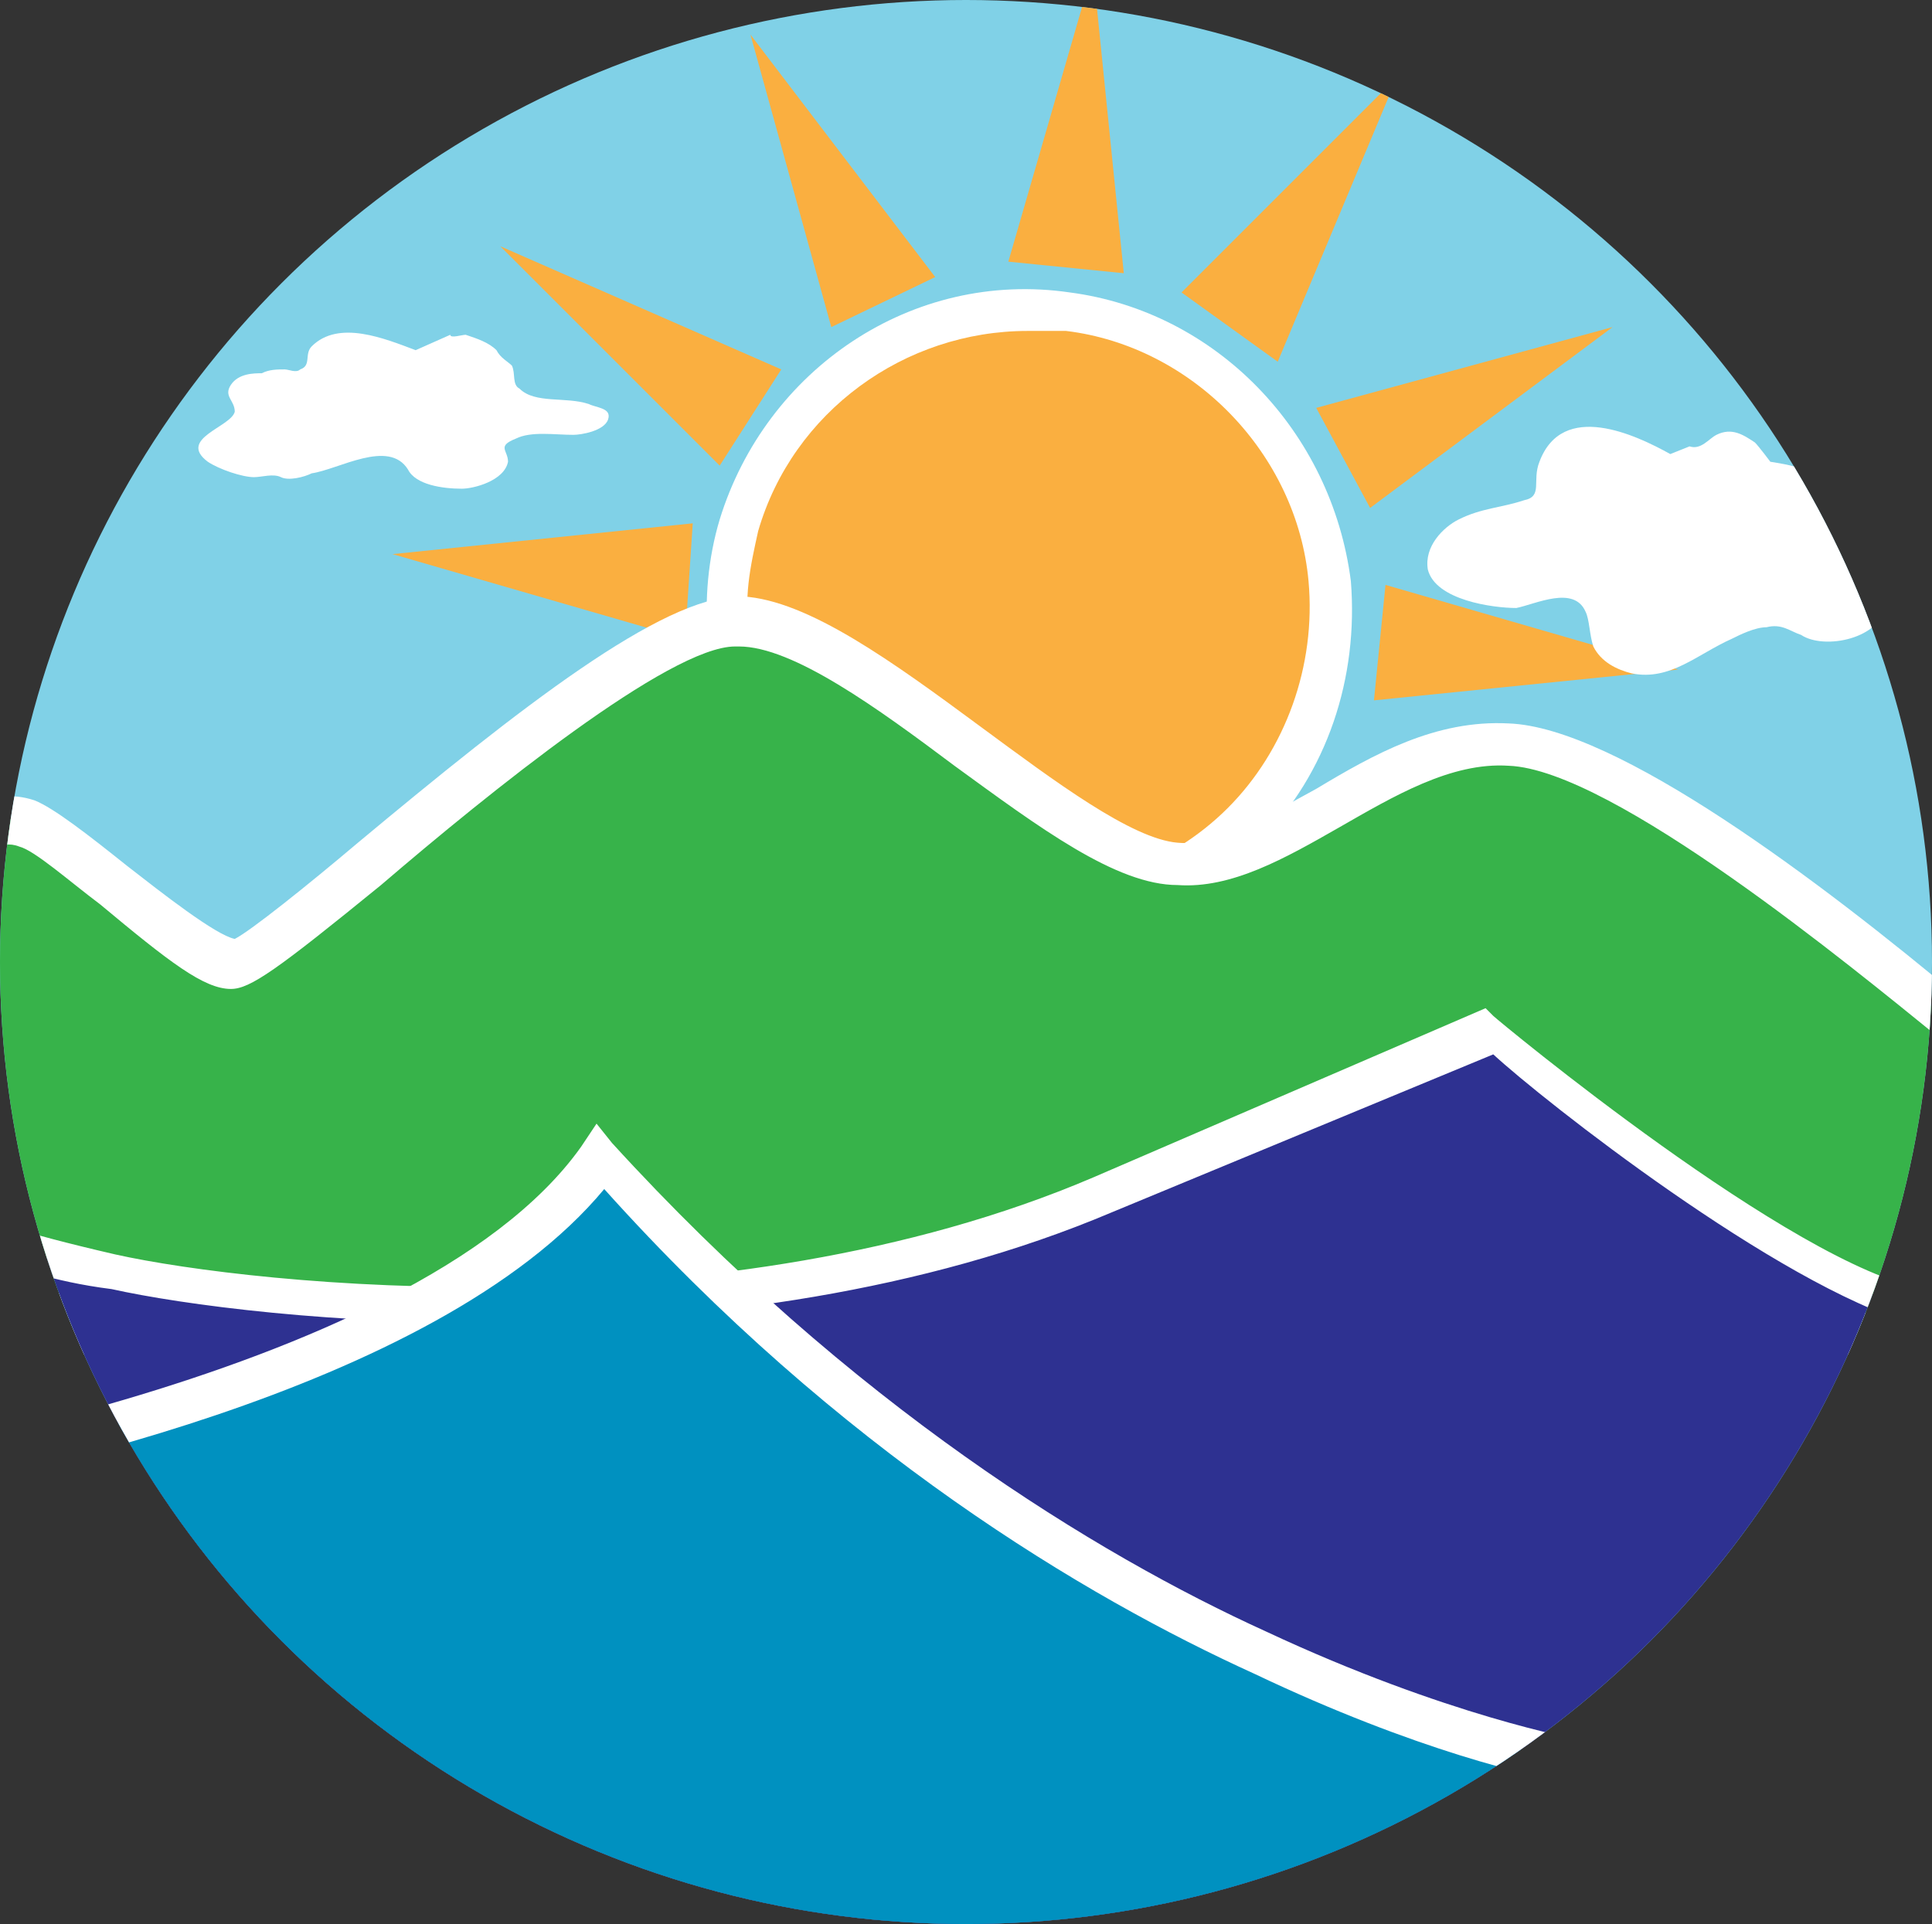
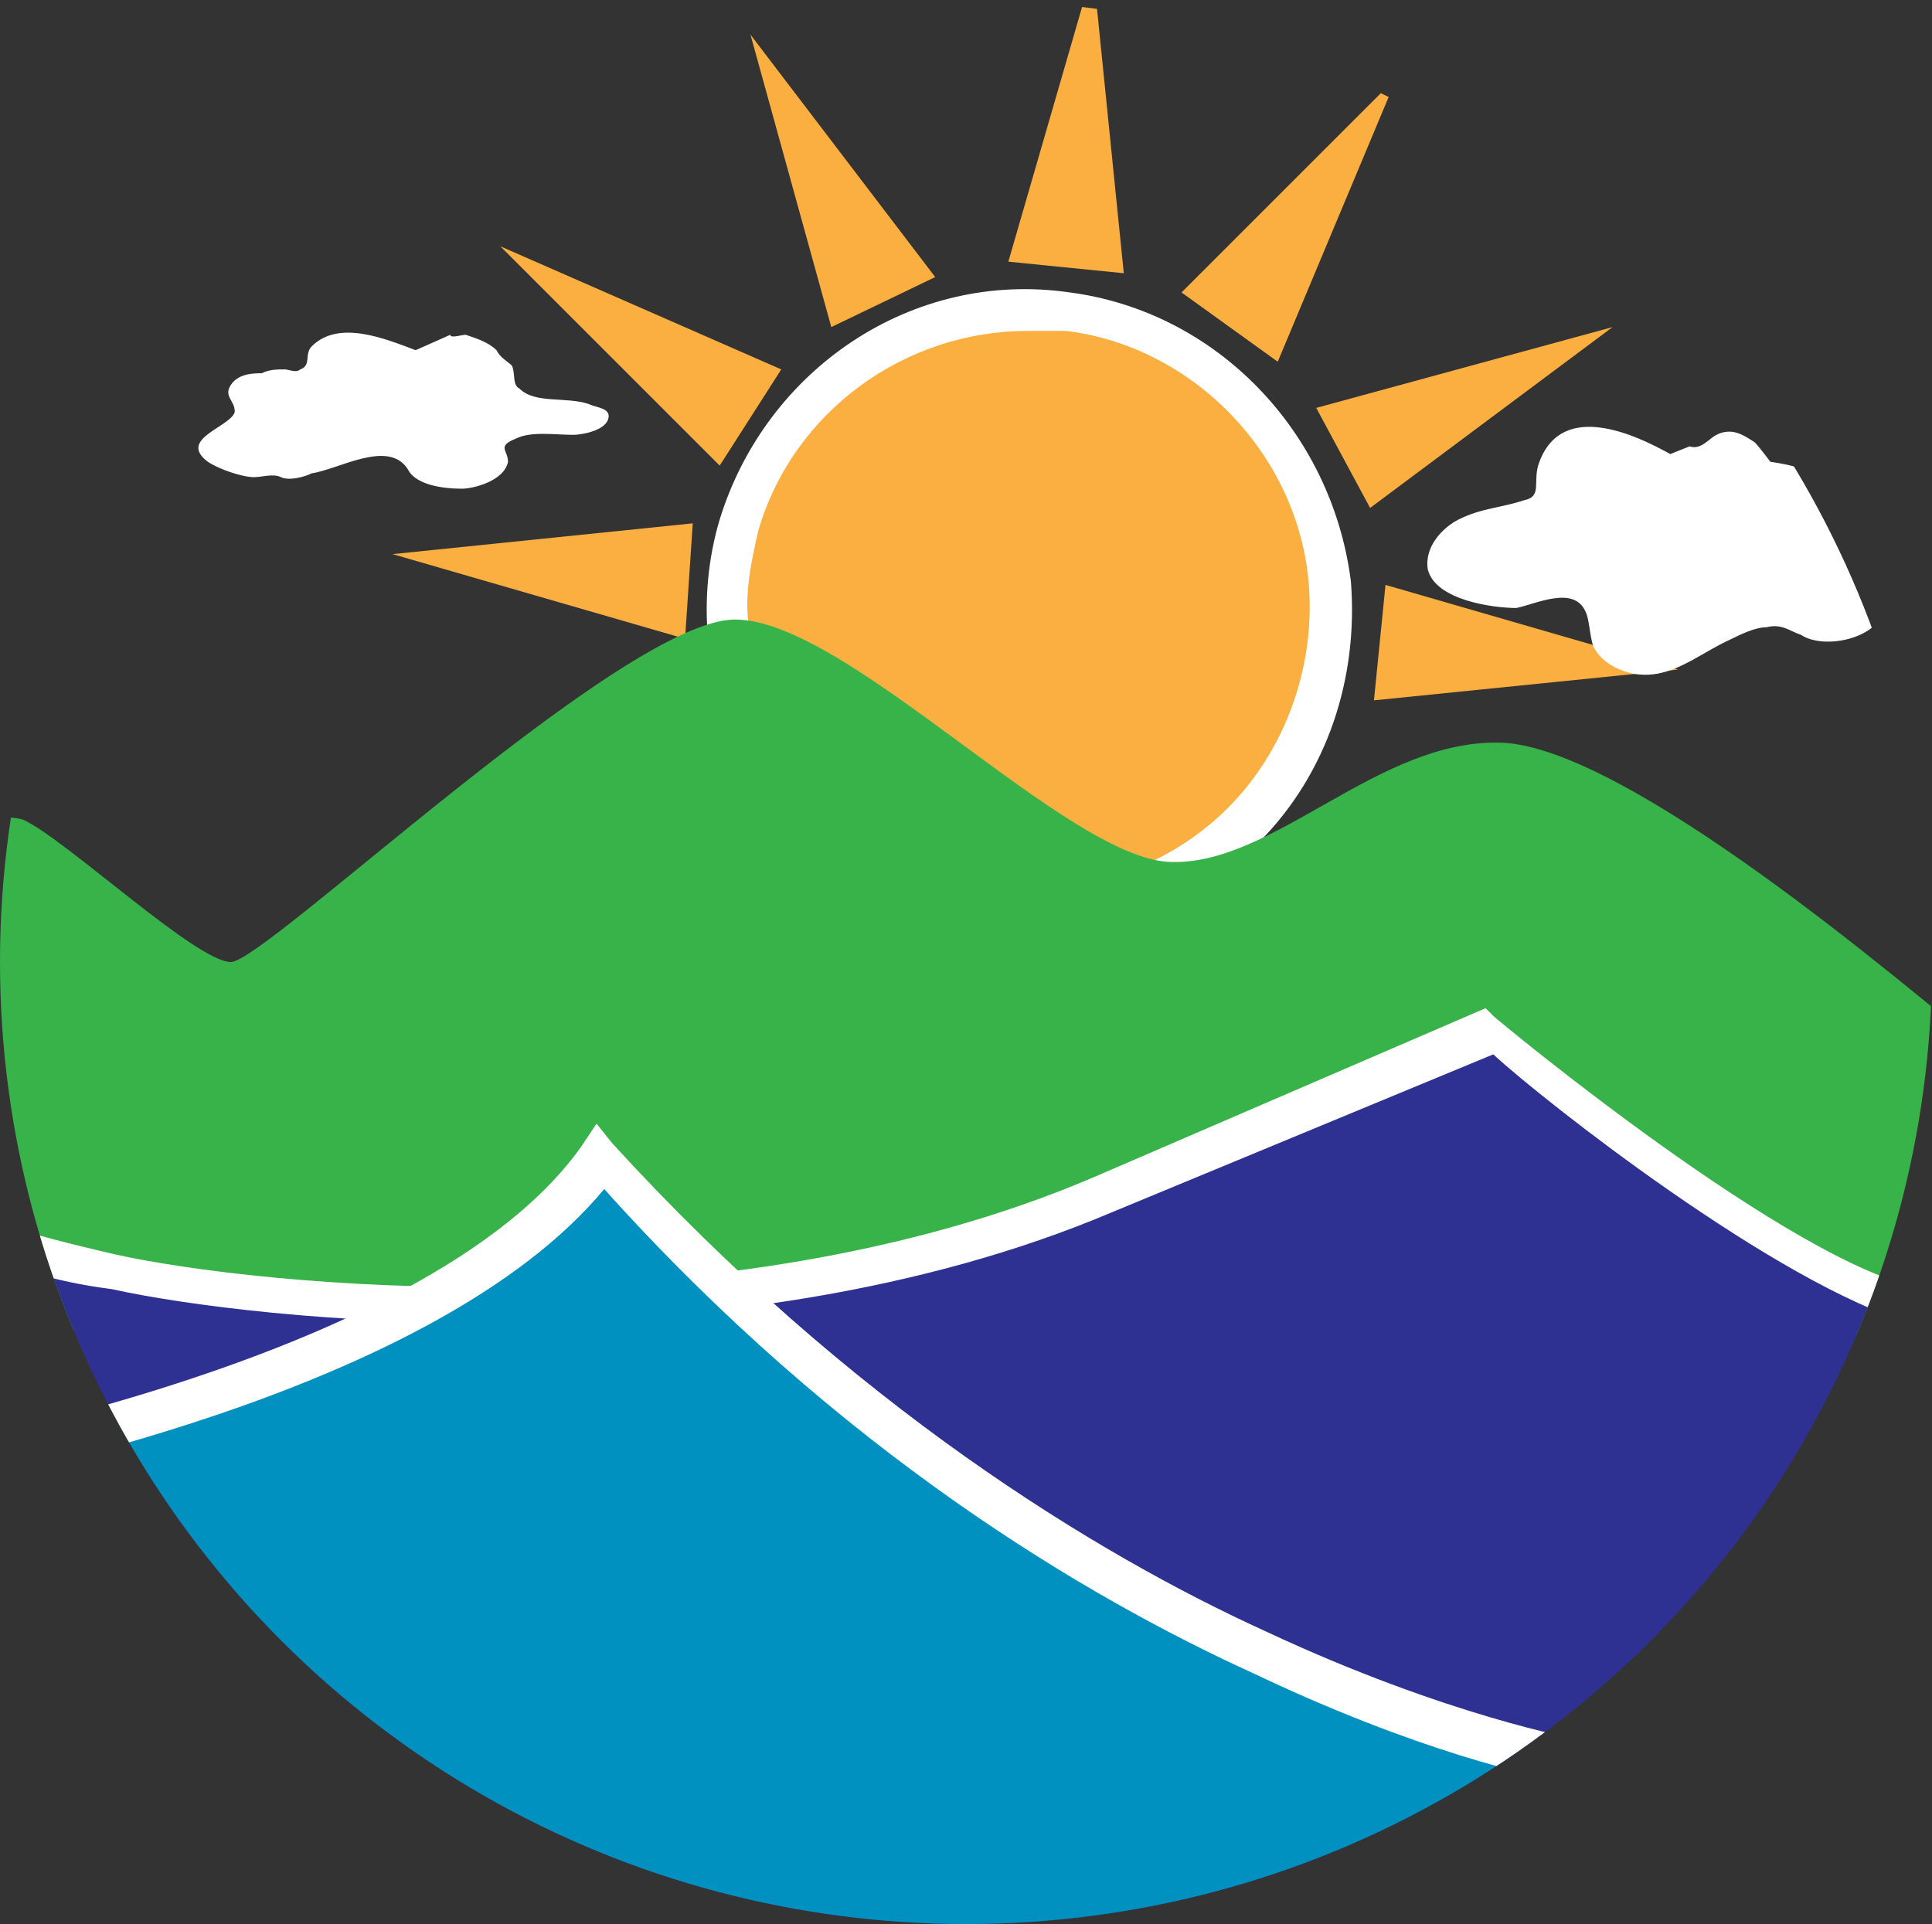
<svg xmlns="http://www.w3.org/2000/svg" xmlns:xlink="http://www.w3.org/1999/xlink" xml:space="preserve" id="Layer_1" x="0" y="0" style="enable-background:new 0 0 50.2 50" version="1.1" viewBox="0 0 50.2 50">
  <rect x="0" y="0" width="50.2" height="50" fill="#333333" stroke="none" />
  <style type="text/css">.st0{clip-path:url(#SVGID_2_)}.st1{fill:#80d1e7}.st2{clip-path:url(#SVGID_4_)}.st3{fill:#faaf40}.st4{fill:#fff}.st5{clip-path:url(#SVGID_6_)}.st6{clip-path:url(#SVGID_8_)}.st7{fill:#37b34a}.st8{clip-path:url(#SVGID_10_)}.st9{fill:#2e3191}.st10{clip-path:url(#SVGID_12_)}.st11{clip-path:url(#SVGID_14_)}.st12{clip-path:url(#SVGID_16_)}.st13{clip-path:url(#SVGID_18_)}.st14{fill:#0091c0}</style>
  <g>
    <g>
      <g>
        <g>
          <defs>
-             <ellipse id="SVGID_1_" cx="25.1" cy="25" rx="25.1" ry="25" />
-           </defs>
+             </defs>
          <clipPath id="SVGID_2_">
            <use xlink:href="#SVGID_1_" style="overflow:visible" />
          </clipPath>
          <g class="st0">
            <ellipse cx="25.1" cy="25.1" class="st1" rx="26.4" ry="25.9" />
          </g>
        </g>
      </g>
    </g>
    <g>
      <g>
        <g>
          <defs>
            <ellipse id="SVGID_3_" cx="25.1" cy="25" rx="25.1" ry="25" />
          </defs>
          <clipPath id="SVGID_4_">
            <use xlink:href="#SVGID_3_" style="overflow:visible" />
          </clipPath>
          <g class="st2">
            <path d="M34.5 15.1c.5 5-3.6 9.1-8.6 8.6-3.7-.4-6.7-3.4-7-7.1-.1-1 0-2 .3-3 1-3.6 4.6-6 8.6-5.5 3.5.5 6.4 3.4 6.7 7z" class="st3" />
            <path d="M26.7 24.3c-.3 0-.6 0-.9-.1-1.9-.2-3.7-1-5-2.5-1.4-1.4-2.2-3.2-2.4-5.1-.1-1 0-2.1.3-3.1 1.2-3.9 5-6.5 9.1-5.9 3.8.5 6.8 3.6 7.3 7.5.2 2.5-.6 5-2.4 6.8-1.7 1.5-3.8 2.4-6 2.4zm0-15.7c-3.2 0-6.1 2.1-7 5.2-.2.9-.4 1.8-.2 2.7.3 3.4 3.1 6.2 6.5 6.6 2.2.2 4.4-.6 5.9-2.1s2.3-3.7 2.1-5.9c-.3-3.3-3-6.1-6.3-6.5h-1z" class="st4" />
          </g>
        </g>
      </g>
    </g>
    <g>
      <g>
        <g>
          <defs>
            <ellipse id="SVGID_5_" cx="25.1" cy="25" rx="25.1" ry="25" />
          </defs>
          <clipPath id="SVGID_6_">
            <use xlink:href="#SVGID_5_" style="overflow:visible" />
          </clipPath>
          <g class="st5">
            <g>
              <g>
                <path d="M43.6 17.4 36 15.2l-.3 3z" class="st3" />
              </g>
              <g>
                <path d="m10.2 14.4 7.6 2.2.2-3z" class="st3" />
              </g>
              <g>
                <path d="m29.2 7.1-.8-7.9-2.2 7.6z" class="st3" />
              </g>
              <g>
                <path d="M33.2 9.4 36.3 2l-5.6 5.6z" class="st3" />
              </g>
              <g>
                <path d="M20.3 9.6 13 6.4l5.7 5.7z" class="st3" />
              </g>
              <g>
                <path d="m35.6 13.2 6.3-4.7-7.7 2.1z" class="st3" />
              </g>
              <g>
                <path d="m19.5.9 2.1 7.6 2.7-1.3z" class="st3" />
              </g>
            </g>
          </g>
        </g>
      </g>
    </g>
    <g>
      <g>
        <g>
          <defs>
            <ellipse id="SVGID_7_" cx="25.1" cy="25" rx="25.1" ry="25" />
          </defs>
          <clipPath id="SVGID_8_">
            <use xlink:href="#SVGID_7_" style="overflow:visible" />
          </clipPath>
          <g class="st6">
            <path d="M49.7 34.7H2.2s-1.8-.5-2.8-3.8c-.9-3.3-.6-8.9-.6-8.9s.7-1 1.8-.7C1.7 21.8 5.1 25 6 25s10.2-8.9 13.1-8.9 8.6 6.2 11.3 6.3c2.7.1 5.4-3.2 8.6-3.1 3.3.1 10.7 6.5 12.1 7.6.7.5.2 1.2-.1 2.1-.2 1-.3 2.2-.3 2.2l-1 3.5z" class="st7" />
-             <path d="M50.1 35.2H2c-.1 0-2.2-.6-3.1-4.1-.9-3.3-.6-8.9-.6-9.1v-.2l.1-.1c.4-.5 1.3-1.3 2.5-.9.5.2 1.4.9 2.4 1.7.9.7 2.3 1.8 2.8 1.9.4-.2 1.9-1.4 3.2-2.5 4.2-3.5 7.9-6.4 9.9-6.4h.1c1.7.1 3.9 1.7 6.2 3.4 1.9 1.4 3.9 2.9 5.1 3 1.1.1 2.3-.7 3.6-1.4 1.5-.9 3.1-1.8 5-1.7 2.8.1 8.1 4.1 11.8 7.2.2.2.4.4.6.5.8.6.5 1.5.3 2.2-.1.2-.1.4-.2.6-.2.9-.3 2.1-.3 2.1v.1l-1.3 3.7zM2.3 34.1h47l.9-3c0-.2.1-1.3.4-2.2.1-.2.1-.4.2-.6.2-.7.2-.8.1-.9-.1-.1-.4-.2-.6-.5-2.1-1.7-8.4-6.9-11.1-7-1.5-.1-3 .8-4.4 1.6-1.4.8-2.8 1.6-4.2 1.5-1.6 0-3.6-1.5-5.8-3.1-2-1.5-4.2-3.1-5.6-3.1h-.1c-1.7 0-6.4 3.8-9.2 6.2-2.7 2.2-3.4 2.7-3.9 2.7-.7 0-1.6-.7-3.4-2.2C1.8 22.9.9 22.1.5 22c-.5-.2-.9.2-1.1.4-.1 1-.2 5.7.6 8.5.7 2.4 2 3.1 2.3 3.2z" class="st4" />
          </g>
        </g>
      </g>
    </g>
    <g>
      <g>
        <g>
          <defs>
            <ellipse id="SVGID_9_" cx="25.1" cy="25" rx="25.1" ry="25" />
          </defs>
          <clipPath id="SVGID_10_">
            <use xlink:href="#SVGID_9_" style="overflow:visible" />
          </clipPath>
          <g class="st8">
            <path d="M-.7 32s.5.4 3.6 1.1c3.1.7 15.8 2.2 25.7-2s10-4.2 10-4.2 7.9 6.6 11.5 7.2c0 0-.4 2.5-1.6 4.9-.2.4-.7 1.2-1 1.7-2.1 3.8-5.2 6.3-7.4 7.5 0 0-9.1 8.3-23.1 2.8C2.9 45.5-1.2 33.8-.7 32z" class="st9" />
            <path d="M26.4 53.3c-2.8 0-6-.5-9.6-1.8-7.7-3-12.2-7.6-14.6-11-2.6-3.6-3.8-7.3-3.4-8.6l.2-.9.6.6c.1.1.8.4 3.4 1 3.6.8 15.8 2.1 25.4-2l10.2-4.4.2.2c.1.1 7.8 6.5 11.2 7.1l.6.1v.4c0 .1-.4 2.6-1.7 5-.1.2-.4.6-.6 1-.2.2-.3.6-.4.7-2.4 4.4-6 6.8-7.5 7.7-.4.3-2.6 2.2-6.4 3.5-2 .8-4.6 1.4-7.6 1.4zM-.2 32.8c.2 1.3 1 3.9 3.3 7 2.3 3.3 6.7 7.8 14.1 10.6 7.1 2.7 12.9 1.8 16.4.6 3.9-1.4 6.1-3.3 6.1-3.3l.1-.1h.1c1.4-.8 4.9-3.1 7.2-7.3.1-.2.3-.5.5-.8.2-.3.4-.7.6-.9.9-1.7 1.3-3.4 1.5-4.2-3.5-1-9.6-5.8-10.9-7l-9.9 4.1c-9.9 4.2-22.4 2.8-26 2-1.6-.2-2.5-.6-3.1-.7zm-.2-1.3z" class="st4" />
          </g>
        </g>
      </g>
    </g>
    <g>
      <g>
        <g>
          <defs>
            <ellipse id="SVGID_11_" cx="25.1" cy="25" rx="25.1" ry="25" />
          </defs>
          <clipPath id="SVGID_12_">
            <use xlink:href="#SVGID_11_" style="overflow:visible" />
          </clipPath>
          <g class="st10">
            <path d="M10.8 9.1c-.8-.3-2-.8-2.7-.1-.2.2 0 .5-.3.6-.1.1-.3 0-.4 0-.2 0-.4 0-.6.1-.2 0-.6 0-.8.3-.2.3.1.4.1.7-.1.4-1.5.7-.7 1.3.3.2.9.4 1.2.4.2 0 .5-.1.7 0 .2.1.6 0 .8-.1.7-.1 2-.9 2.5-.1.2.4.9.5 1.4.5.3 0 1.1-.2 1.2-.7 0-.3-.3-.4.2-.6.4-.2 1-.1 1.5-.1.2 0 .8-.1.9-.4.1-.3-.3-.3-.5-.4-.6-.2-1.4 0-1.8-.4-.2-.1-.1-.4-.2-.6-.1-.1-.3-.2-.4-.4-.2-.2-.5-.3-.8-.4-.1 0-.4.1-.4 0l-.9.4z" class="st4" />
          </g>
        </g>
      </g>
    </g>
    <g>
      <g>
        <g>
          <defs>
            <ellipse id="SVGID_13_" cx="25.1" cy="25" rx="25.1" ry="25" />
          </defs>
          <clipPath id="SVGID_14_">
            <use xlink:href="#SVGID_13_" style="overflow:visible" />
          </clipPath>
          <g class="st11">
            <path d="M43.4 11.8c-.9-.5-2.8-1.4-3.4.2-.2.5.1.9-.4 1-.6.2-1.1.2-1.7.5-.4.2-.9.7-.8 1.3.2.8 1.7 1 2.3 1 .5-.1 1.5-.6 1.8.1.1.2.1.6.2.9.2.4.6.6 1 .7 1 .2 1.7-.5 2.6-.9.2-.1.6-.3.9-.3.4-.1.6.1.9.2.6.4 2.1.1 2.2-.8.1-.9-.4-.8-.7-1.2-.4-.8 0-.4-.2-1-.1-.6-.5-.9-.9-.8-.2.1-.1-.2-.4-.5-.1-.1-.8-.2-.8-.2s-.3-.4-.4-.5c-.3-.2-.6-.4-1-.2-.2.1-.4.4-.7.3l-.5.2z" class="st4" />
          </g>
        </g>
      </g>
    </g>
    <g>
      <g>
        <g>
          <defs>
            <ellipse id="SVGID_15_" cx="25.1" cy="25" rx="25.1" ry="25" />
          </defs>
          <clipPath id="SVGID_16_">
            <use xlink:href="#SVGID_15_" style="overflow:visible" />
          </clipPath>
          <g class="st12">
            <path d="M25 51.4c-7.2 0-14-2.8-19-7.7-5.1-5-7.9-11.6-7.9-18.7C-1.9 10.5 10.2-1.3 25-1.3c7.2 0 14 2.8 19 7.8 5.1 5 7.9 11.6 7.9 18.7 0 14.4-12.1 26.2-26.9 26.2zM25-.2C10.8-.2-.9 11.1-.9 25.1S10.7 50.4 25 50.4c14.2 0 25.9-11.3 25.9-25.3S39.2-.2 25-.2z" class="st4" />
          </g>
        </g>
      </g>
    </g>
    <g>
      <g>
        <g>
          <defs>
            <ellipse id="SVGID_17_" cx="25.1" cy="25" rx="25.1" ry="25" />
          </defs>
          <clipPath id="SVGID_18_">
            <use xlink:href="#SVGID_17_" style="overflow:visible" />
          </clipPath>
          <g class="st13">
            <path d="M-5.4 38.8s16.4-2.2 21-8.7C27.7 43.5 41 45.8 41 45.8l6.8 7-32 1.8-21.2-15.8z" class="st14" />
            <path d="M15.6 55.1-6.8 38.5l1.3-.2c.2 0 16.2-2.3 20.6-8.5l.4-.6.4.5c6.2 6.8 12.6 10.7 17 12.7 4.7 2.2 8.1 2.8 8.1 2.8h.2l.1.1 7.7 7.8-33.4 2zM-4.1 39.2 16 54l30.6-1.8-5.9-5.9c-.8-.1-3.9-.8-8.1-2.8-4.4-2-10.8-5.8-16.9-12.6-4.4 5.3-15.9 7.6-19.8 8.3z" class="st4" />
          </g>
        </g>
      </g>
    </g>
  </g>
</svg>